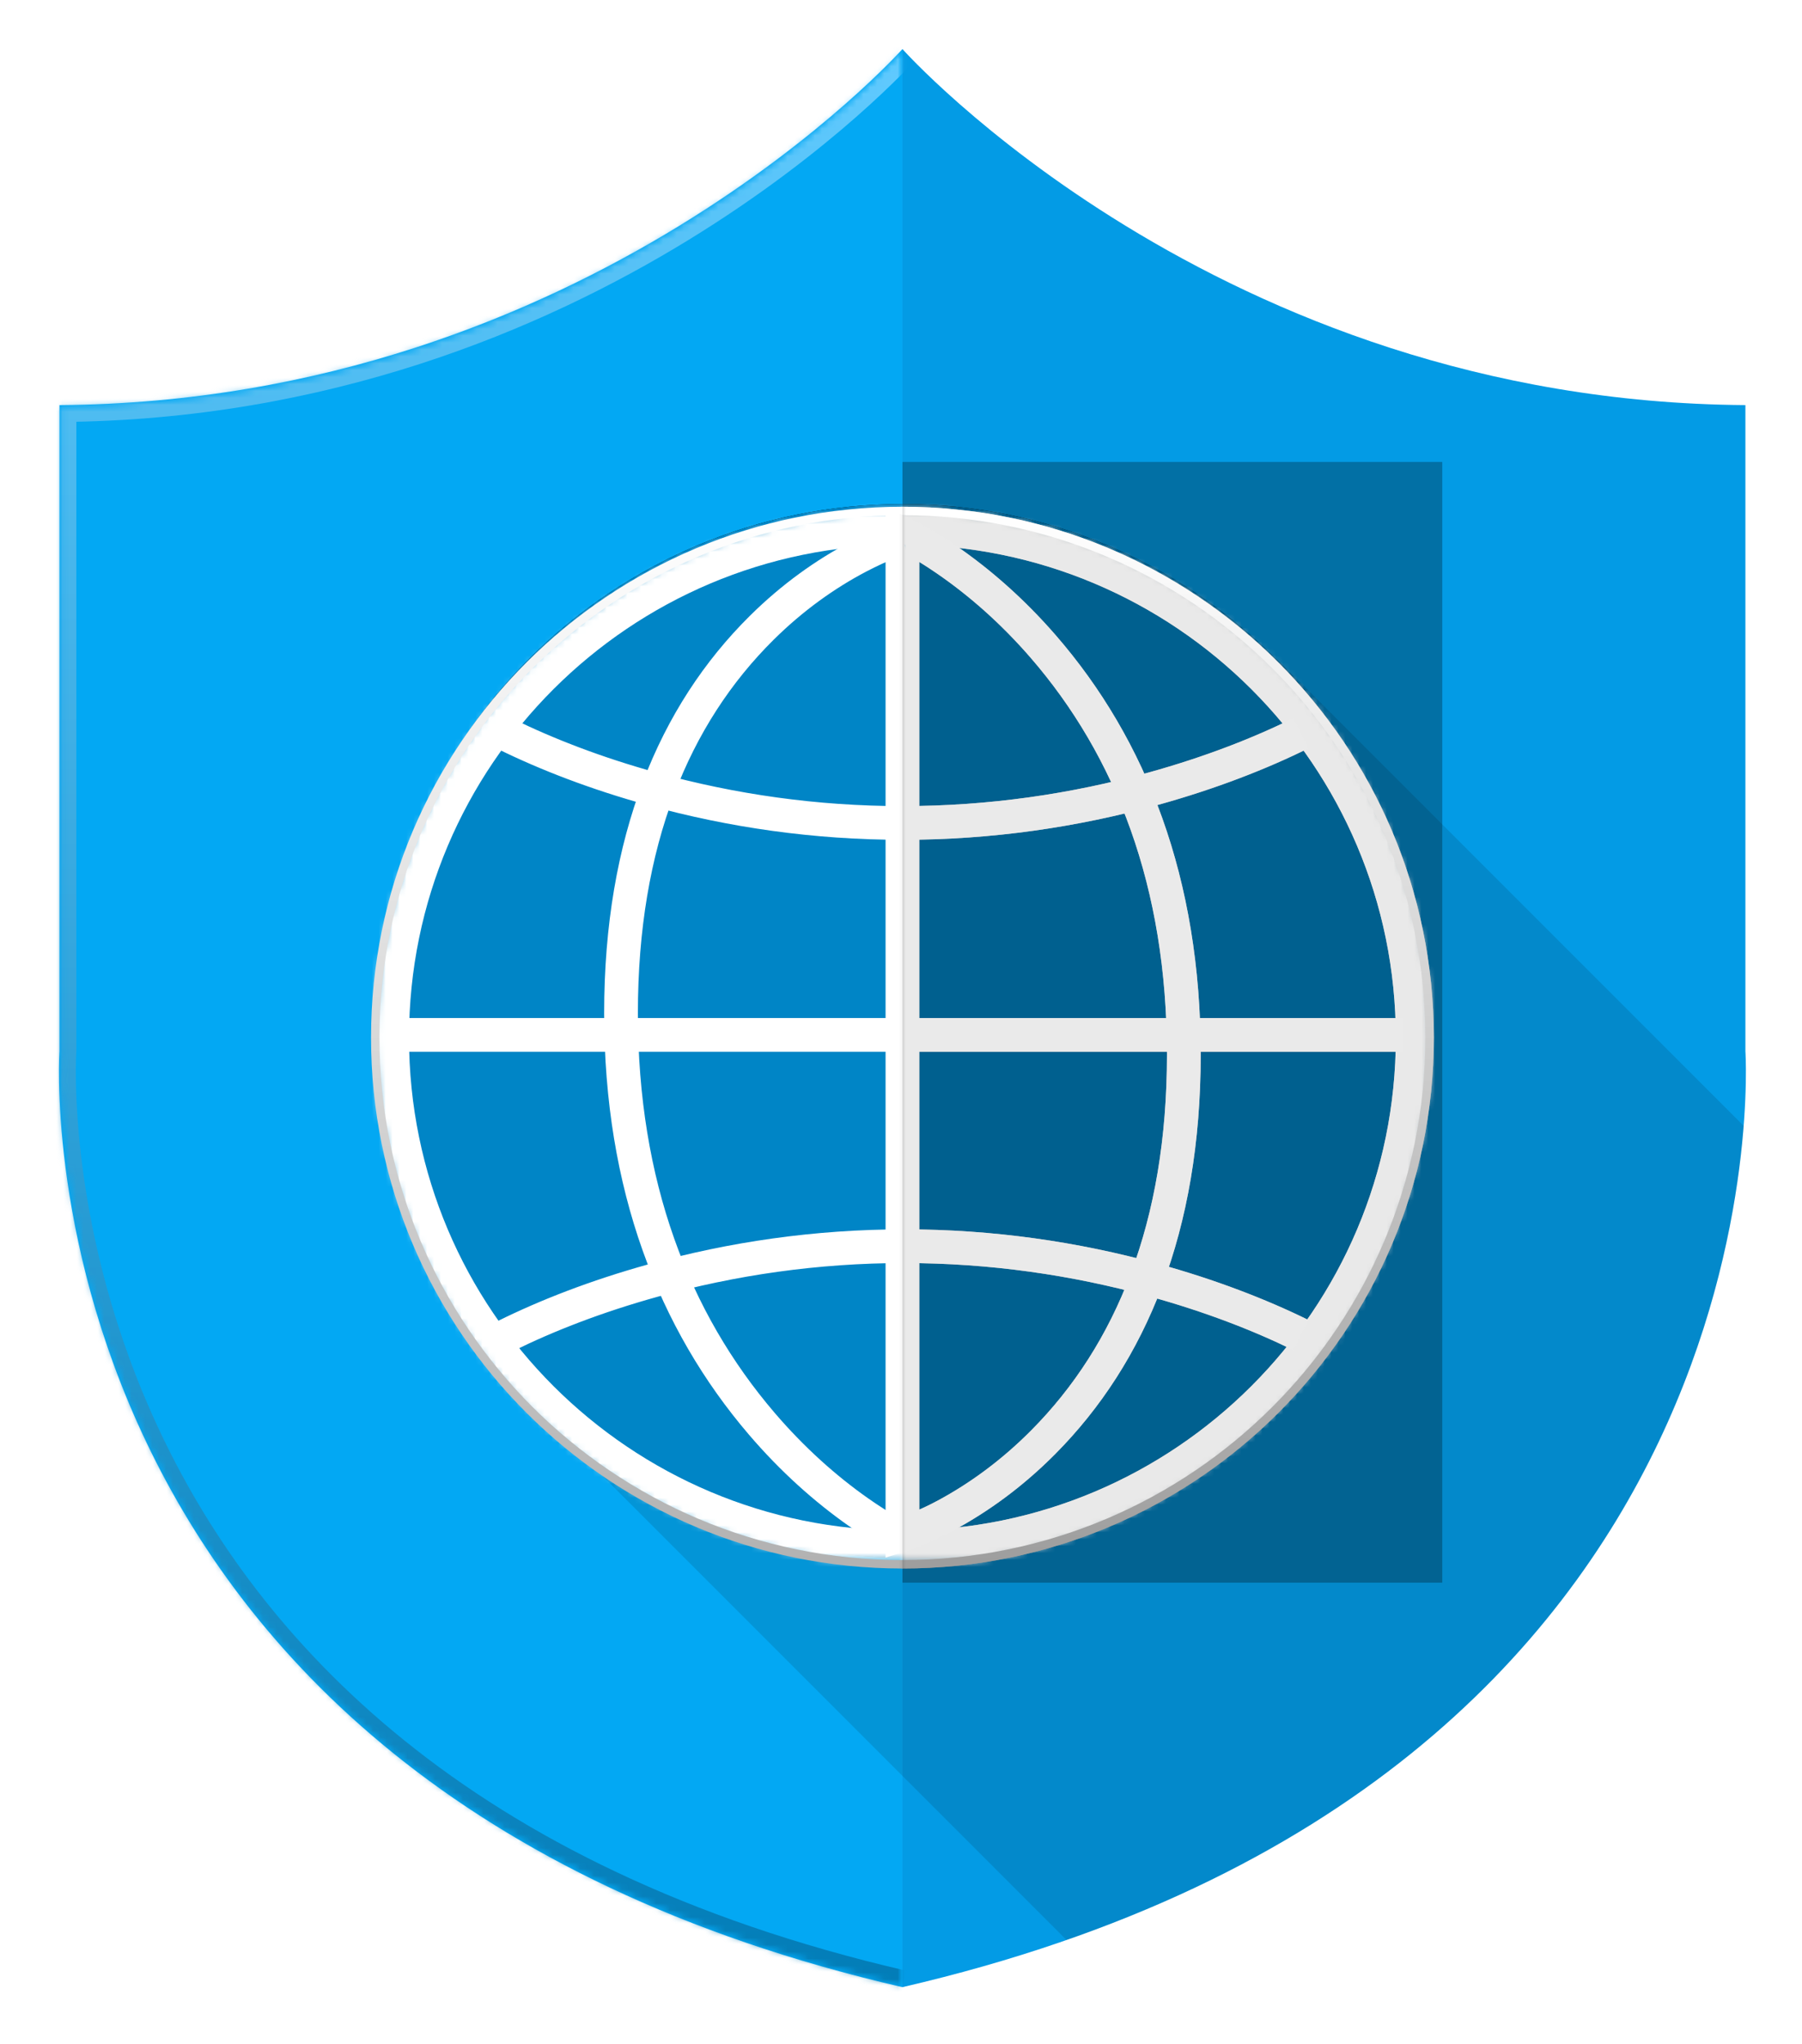
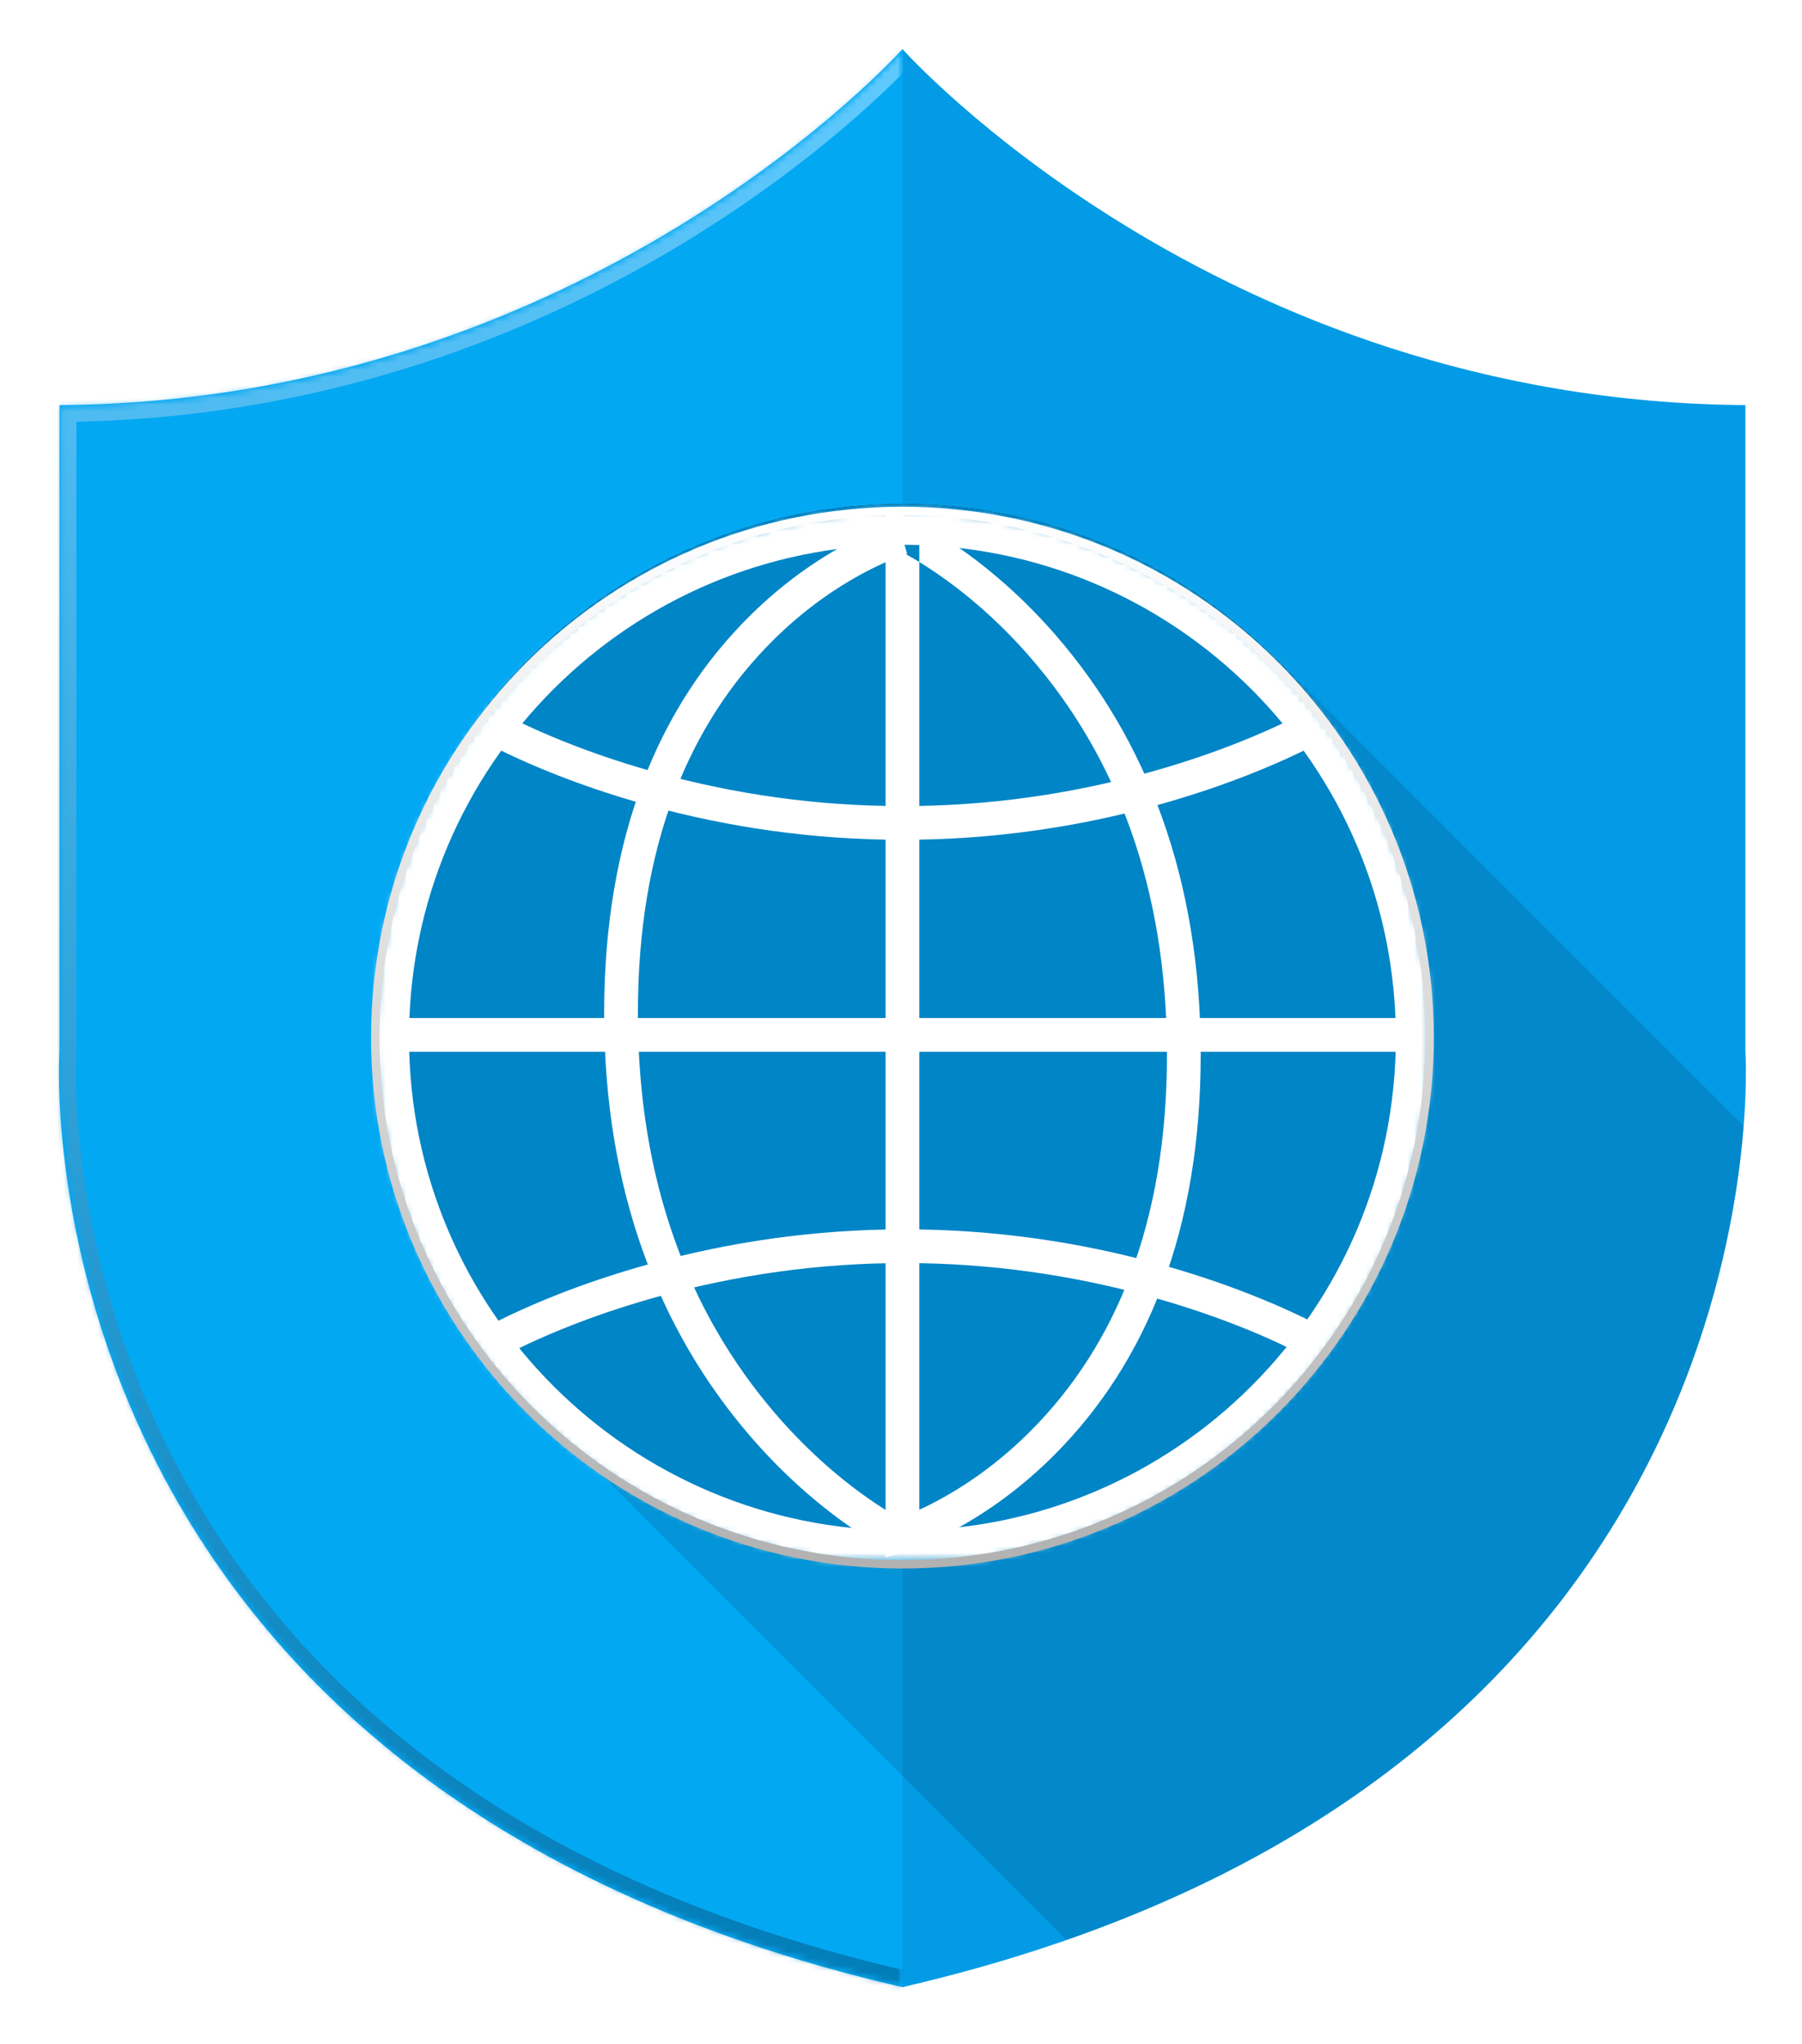
<svg xmlns="http://www.w3.org/2000/svg" xmlns:xlink="http://www.w3.org/1999/xlink" width="261px" height="296px" viewBox="0 0 261 296" version="1.1">
  <title>pb_icon_android</title>
  <desc>Created with Sketch.</desc>
  <defs>
    <filter x="-50%" y="-50%" width="200%" height="200%" filterUnits="objectBoundingBox" id="filter-1">
      <feOffset dx="0" dy="4" in="SourceAlpha" result="shadowOffsetOuter1" />
      <feGaussianBlur stdDeviation="4" in="shadowOffsetOuter1" result="shadowBlurOuter1" />
      <feColorMatrix values="0 0 0 0 0   0 0 0 0 0   0 0 0 0 0  0 0 0 0.352 0" type="matrix" in="shadowBlurOuter1" result="shadowMatrixOuter1" />
      <feMerge>
        <feMergeNode in="shadowMatrixOuter1" />
        <feMergeNode in="SourceGraphic" />
      </feMerge>
    </filter>
    <path d="M54.168,162.044 L54.168,54.713 L0.502,108.378 L54.168,162.044 Z M54.168,54.712 L54.168,162.044 L77.939,185.815 C160.615,156.973 174.025,93.355 176.013,67.924 L108.484,0.396 L54.168,54.712 Z" id="path-2" />
    <path d="M152.71,82.362 C152.71,124.48 118.525,158.623 76.355,158.623 C34.185,158.623 0,124.48 0,82.362 C0,40.243 34.185,6.101 76.355,6.101 C118.525,6.101 152.71,40.243 152.71,82.362 L152.71,82.362 Z" id="path-4" />
    <filter x="-50%" y="-50%" width="200%" height="200%" filterUnits="objectBoundingBox" id="filter-5">
      <feOffset dx="0" dy="0" in="SourceAlpha" result="shadowOffsetOuter1" />
      <feGaussianBlur stdDeviation="4.5" in="shadowOffsetOuter1" result="shadowBlurOuter1" />
      <feColorMatrix values="0 0 0 0 0   0 0 0 0 0   0 0 0 0 0  0 0 0 0.197 0" type="matrix" in="shadowBlurOuter1" />
    </filter>
    <filter x="-50%" y="-50%" width="200%" height="200%" filterUnits="objectBoundingBox" id="filter-6">
      <feOffset dx="0" dy="1" in="SourceAlpha" result="shadowOffsetOuter1" />
      <feGaussianBlur stdDeviation="2" in="shadowOffsetOuter1" result="shadowBlurOuter1" />
      <feColorMatrix values="0 0 0 0 0   0 0 0 0 0   0 0 0 0 0  0 0 0 0.221 0" type="matrix" in="shadowBlurOuter1" result="shadowMatrixOuter1" />
      <feMerge>
        <feMergeNode in="shadowMatrixOuter1" />
        <feMergeNode in="SourceGraphic" />
      </feMerge>
    </filter>
    <linearGradient x1="50%" y1="0%" x2="50%" y2="100%" id="linearGradient-7">
      <stop stop-color="#FFFFFF" offset="0%" />
      <stop stop-color="#B2B2B2" offset="100%" />
    </linearGradient>
    <path d="M152.71,76.871 C152.71,118.99 118.525,153.132 76.355,153.132 C34.185,153.132 0,118.99 0,76.871 C0,34.752 34.185,0.61 76.355,0.61 C118.525,0.61 152.71,34.752 152.71,76.871 L152.71,76.871 Z" id="path-8" />
    <mask id="mask-9" maskContentUnits="userSpaceOnUse" maskUnits="objectBoundingBox" x="0" y="0" width="152.71" height="152.522" fill="white">
      <use xlink:href="#path-8" />
    </mask>
-     <rect id="path-10" x="0" y="0" width="78.188" height="162.283" />
    <filter x="-50%" y="-50%" width="200%" height="200%" filterUnits="objectBoundingBox" id="filter-12">
      <feOffset dx="0" dy="1" in="SourceAlpha" result="shadowOffsetOuter1" />
      <feGaussianBlur stdDeviation="2" in="shadowOffsetOuter1" result="shadowBlurOuter1" />
      <feColorMatrix values="0 0 0 0 0   0 0 0 0 0   0 0 0 0 0  0 0 0 0.221 0" type="matrix" in="shadowBlurOuter1" result="shadowMatrixOuter1" />
      <feMerge>
        <feMergeNode in="shadowMatrixOuter1" />
        <feMergeNode in="SourceGraphic" />
      </feMerge>
    </filter>
    <linearGradient x1="50%" y1="0%" x2="50%" y2="100%" id="linearGradient-13">
      <stop stop-color="#FFFFFF" offset="0%" />
      <stop stop-color="#9E9E9E" offset="100%" />
    </linearGradient>
    <path d="M152.71,76.871 C152.71,118.99 118.525,153.132 76.355,153.132 C34.185,153.132 0,118.99 0,76.871 C0,34.752 34.185,0.61 76.355,0.61 C118.525,0.61 152.71,34.752 152.71,76.871 L152.71,76.871 Z" id="path-14" />
    <mask id="mask-15" maskContentUnits="userSpaceOnUse" maskUnits="objectBoundingBox" x="0" y="0" width="152.71" height="152.522" fill="white">
      <use xlink:href="#path-14" />
    </mask>
    <linearGradient x1="50%" y1="0%" x2="50%" y2="100%" id="linearGradient-16">
      <stop stop-color="#61CBFF" offset="0%" />
      <stop stop-color="#017CB7" offset="100%" />
    </linearGradient>
    <path d="M122.168,0.001 C122.168,0.001 76.71,51.044 0.073,51.557 L0.073,145.111 L0.073,145.111 C0.073,145.111 -7.154,250.743 122.168,280.641" id="path-17" />
    <mask id="mask-18" maskContentUnits="userSpaceOnUse" maskUnits="objectBoundingBox" x="0" y="0" width="122.168" height="280.64" fill="white">
      <use xlink:href="#path-17" />
    </mask>
    <mask id="mask-20" maskContentUnits="userSpaceOnUse" maskUnits="objectBoundingBox" x="0" y="0" width="122.168" height="280.64" fill="white">
      <use xlink:href="#path-17" />
    </mask>
    <path d="M122.168,280.64 C251.49,250.742 244.263,145.111 244.263,145.111 L244.263,51.556 L244.263,51.556 C167.626,51.044 122.168,0 122.168,0" id="path-21" />
    <mask id="mask-22" maskContentUnits="userSpaceOnUse" maskUnits="objectBoundingBox" x="0" y="0" width="122.168" height="280.64" fill="white">
      <use xlink:href="#path-21" />
    </mask>
  </defs>
  <g id="PB" stroke="none" stroke-width="1" fill="none" fill-rule="evenodd">
    <g id="pb_icon_android" transform="translate(-19, -3)">
      <g filter="url(#filter-1)" transform="translate(27, 6)">
        <g id="body" transform="translate(0.539, 0.102)">
          <path d="M0.073,51.557 L0.073,145.111 C0.073,145.111 -7.154,250.743 122.168,280.641 L122.168,0.001 C122.168,0.001 76.71,51.044 0.073,51.557" id="Fill-1-Copy-2" fill="#03A8F3" />
          <path d="M244.263,145.111 L244.263,51.556 C167.626,51.044 122.168,0 122.168,0 L122.168,280.64 C251.49,250.742 244.263,145.111 244.263,145.111" id="Fill-4-Copy-2" fill="#039BE5" />
        </g>
        <g id="shadow" transform="translate(68.539, 88.102)">
          <mask id="mask-3" fill="white">
            <use xlink:href="#path-2" />
          </mask>
          <use id="Combined-Shape" fill-opacity="0.114" fill="#000000" xlink:href="#path-2" />
        </g>
        <g id="earth" transform="translate(46.352, 59.89)">
          <g id="Stroke-7-Copy">
            <use fill="black" fill-opacity="1" filter="url(#filter-5)" xlink:href="#path-4" />
            <use fill="#0085C6" fill-rule="evenodd" xlink:href="#path-4" />
          </g>
          <g id="lines" filter="url(#filter-6)" transform="translate(0, 5.491)">
            <g id="Stroke-7">
              <use stroke="#FFFFFF" mask="url(#mask-9)" stroke-width="9.783" xlink:href="#path-8" />
              <use stroke="url(#linearGradient-7)" stroke-width="1.223" xlink:href="#path-8" />
            </g>
            <path d="M75.671,2.13 C75.285,2.242 74.619,2.467 73.713,2.821 C72.238,3.398 70.605,4.137 68.851,5.056 C63.869,7.667 58.895,11.201 54.255,15.795 C41.056,28.866 33.153,47.744 33.153,73.332 C33.153,98.865 41.012,119.04 54.118,134.355 C58.715,139.727 63.644,144.107 68.581,147.575 C70.317,148.795 71.935,149.815 73.394,150.646 C74.287,151.154 74.941,151.491 75.316,151.667 L77.394,147.25 C77.342,147.226 77.215,147.163 77.019,147.062 C76.675,146.885 76.272,146.666 75.814,146.405 C74.486,145.65 72.999,144.712 71.392,143.583 C66.776,140.341 62.152,136.23 57.833,131.184 C45.465,116.731 38.04,97.671 38.04,73.332 C38.04,49.047 45.421,31.416 57.696,19.261 C61.973,15.027 66.552,11.773 71.122,9.378 C72.712,8.544 74.183,7.879 75.494,7.366 C75.946,7.19 76.342,7.046 76.68,6.932 C76.87,6.867 76.992,6.829 77.039,6.816 L75.671,2.13 L75.671,2.13 Z" id="Stroke-9" fill="#FFFFFF" />
            <path d="M75.719,6.266 C76.062,6.438 76.465,6.65 76.923,6.903 C78.249,7.636 79.734,8.549 81.34,9.651 C85.952,12.816 90.572,16.849 94.888,21.822 C107.249,36.067 114.67,54.998 114.67,79.332 C114.67,103.622 107.285,121.382 95,133.745 C90.719,138.053 86.136,141.384 81.561,143.856 C79.969,144.715 78.798,145.233 78.798,145.233 L78.798,3.863 L75.345,6.085 C75.397,6.108 75.523,6.168 75.719,6.266 Z M77.365,1.64 L73.912,0.075 L73.912,3.863 L73.912,148.849 L73.912,152.152 L77.073,151.181 C77.459,151.063 78.124,150.828 79.028,150.459 C80.502,149.86 82.134,149.095 83.886,148.148 C88.864,145.459 93.833,141.848 98.468,137.183 C111.658,123.91 119.557,104.915 119.557,79.332 C119.557,53.794 111.694,33.737 98.581,18.625 C93.98,13.324 89.048,9.019 84.107,5.628 C82.369,4.436 80.75,3.441 79.29,2.633 C78.396,2.138 77.741,1.811 77.365,1.64 L77.365,1.64 Z" id="Stroke-11" fill="#FFFFFF" />
            <polygon id="Stroke-13" fill="#FFFFFF" points="3.888 78.914 148.899 78.914 148.899 74.033 3.888 74.033" />
            <path d="M17.816,35.105 C23.848,38.069 31.183,40.925 39.641,43.252 C51.179,46.426 63.478,48.225 76.354,48.225 C89.348,48.225 101.749,46.394 113.372,43.168 C121.847,40.816 129.169,37.942 135.154,34.978 L132.983,30.605 C127.263,33.438 120.226,36.2 112.063,38.466 C100.851,41.577 88.886,43.344 76.354,43.344 C63.936,43.344 52.07,41.608 40.939,38.546 C32.791,36.305 25.741,33.56 19.974,30.725 L17.816,35.105 L17.816,35.105 Z" id="Stroke-15" fill="#FFFFFF" />
            <path d="M135.147,117.75 C129.116,114.786 121.781,111.93 113.323,109.603 C101.784,106.429 89.486,104.63 76.609,104.63 C63.616,104.63 51.214,106.461 39.592,109.687 C31.116,112.039 23.795,114.913 17.81,117.877 L19.981,122.25 C25.701,119.417 32.737,116.655 40.9,114.389 C52.113,111.278 64.078,109.511 76.609,109.511 C89.028,109.511 100.893,111.247 112.025,114.309 C120.172,116.55 127.222,119.295 132.99,122.13 L135.147,117.75 L135.147,117.75 Z" id="Stroke-17" fill="#FFFFFF" />
          </g>
          <g id="lines-copy" transform="translate(76.355, -0)">
            <mask id="mask-11" fill="white">
              <use xlink:href="#path-10" />
            </mask>
            <use id="Mask" fill-opacity="0.28" fill="#000000" opacity="0" xlink:href="#path-10" />
            <g filter="url(#filter-12)" mask="url(#mask-11)">
              <g transform="translate(-76.355, 5.491)">
                <g id="Stroke-7" fill="none">
                  <use stroke="#E9E9E9" mask="url(#mask-15)" stroke-width="9.783" xlink:href="#path-14" />
                  <use stroke="url(#linearGradient-13)" stroke-width="1.223" xlink:href="#path-14" />
                </g>
                <path d="M75.671,2.13 C75.285,2.242 74.619,2.467 73.713,2.821 C72.238,3.398 70.605,4.137 68.851,5.056 C63.869,7.667 58.895,11.201 54.255,15.795 C41.056,28.866 33.153,47.744 33.153,73.332 C33.153,98.865 41.012,119.04 54.118,134.355 C58.715,139.727 63.644,144.107 68.581,147.575 C70.317,148.795 71.935,149.815 73.394,150.646 C74.287,151.154 74.941,151.491 75.316,151.667 L77.394,147.25 C77.342,147.226 77.215,147.163 77.019,147.062 C76.675,146.885 76.272,146.666 75.814,146.405 C74.486,145.65 72.999,144.712 71.392,143.583 C66.776,140.341 62.152,136.23 57.833,131.184 C45.465,116.731 38.04,97.671 38.04,73.332 C38.04,49.047 45.421,31.416 57.696,19.261 C61.973,15.027 66.552,11.773 71.122,9.378 C72.712,8.544 74.183,7.879 75.494,7.366 C75.946,7.19 76.342,7.046 76.68,6.932 C76.87,6.867 76.992,6.829 77.039,6.816 L75.671,2.13 L75.671,2.13 Z" id="Stroke-9" fill="#EAEAEA" fill-rule="evenodd" />
                <path d="M81.34,9.651 C85.952,12.816 90.572,16.849 94.888,21.822 C107.249,36.067 114.67,54.998 114.67,79.332 C114.67,103.622 107.285,121.382 95,133.745 C90.719,138.053 86.136,141.384 81.561,143.856 C79.969,144.715 78.798,145.203 78.798,145.203 L78.798,7.996 C78.798,7.996 79.734,8.549 81.34,9.651 Z M73.912,0.075 L73.912,3.863 L73.912,148.849 L73.912,152.152 L77.073,151.181 C77.459,151.063 78.124,150.828 79.028,150.459 C80.502,149.86 82.134,149.095 83.886,148.148 C88.864,145.459 93.833,141.848 98.468,137.183 C111.658,123.91 119.557,104.915 119.557,79.332 C119.557,53.794 111.694,33.737 98.581,18.625 C93.98,13.324 89.048,9.019 84.107,5.628 C82.369,4.436 80.75,3.441 79.29,2.633 C78.396,2.138 77.741,1.811 77.365,1.64 L73.912,0.075 Z" id="Stroke-11" fill="#EAEAEA" fill-rule="evenodd" />
                <polygon id="Stroke-13" fill="#EAEAEA" fill-rule="evenodd" points="3.888 78.914 148.899 78.914 148.899 74.033 3.888 74.033" />
                <path d="M17.816,35.105 C23.848,38.069 31.183,40.925 39.641,43.252 C51.179,46.426 63.478,48.225 76.354,48.225 C89.348,48.225 101.749,46.394 113.372,43.168 C121.847,40.816 129.169,37.942 135.154,34.978 L132.983,30.605 C127.263,33.438 120.226,36.2 112.063,38.466 C100.851,41.577 88.886,43.344 76.354,43.344 C63.936,43.344 52.07,41.608 40.939,38.546 C32.791,36.305 25.741,33.56 19.974,30.725 L17.816,35.105 L17.816,35.105 Z" id="Stroke-15" fill="#EAEAEA" fill-rule="evenodd" />
-                 <path d="M135.147,117.75 C129.116,114.786 121.781,111.93 113.323,109.603 C101.784,106.429 89.486,104.63 76.609,104.63 C63.616,104.63 51.214,106.461 39.592,109.687 C31.116,112.039 23.795,114.913 17.81,117.877 L19.981,122.25 C25.701,119.417 32.737,116.655 40.9,114.389 C52.113,111.278 64.078,109.511 76.609,109.511 C89.028,109.511 100.893,111.247 112.025,114.309 C120.172,116.55 127.222,119.295 132.99,122.13 L135.147,117.75 L135.147,117.75 Z" id="Stroke-17" fill="#EAEAEA" fill-rule="evenodd" />
              </g>
            </g>
          </g>
        </g>
        <g id="border" transform="translate(0.539, 0.102)">
          <mask id="mask-19" fill="white">
            <use xlink:href="#path-17" />
          </mask>
          <g id="Mask" stroke="url(#linearGradient-16)" mask="url(#mask-18)" stroke-width="4.891">
            <use mask="url(#mask-20)" xlink:href="#path-17" />
          </g>
          <use id="Fill-4-Copy" stroke="url(#linearGradient-16)" mask="url(#mask-22)" stroke-width="4.891" xlink:href="#path-21" />
        </g>
      </g>
    </g>
  </g>
</svg>